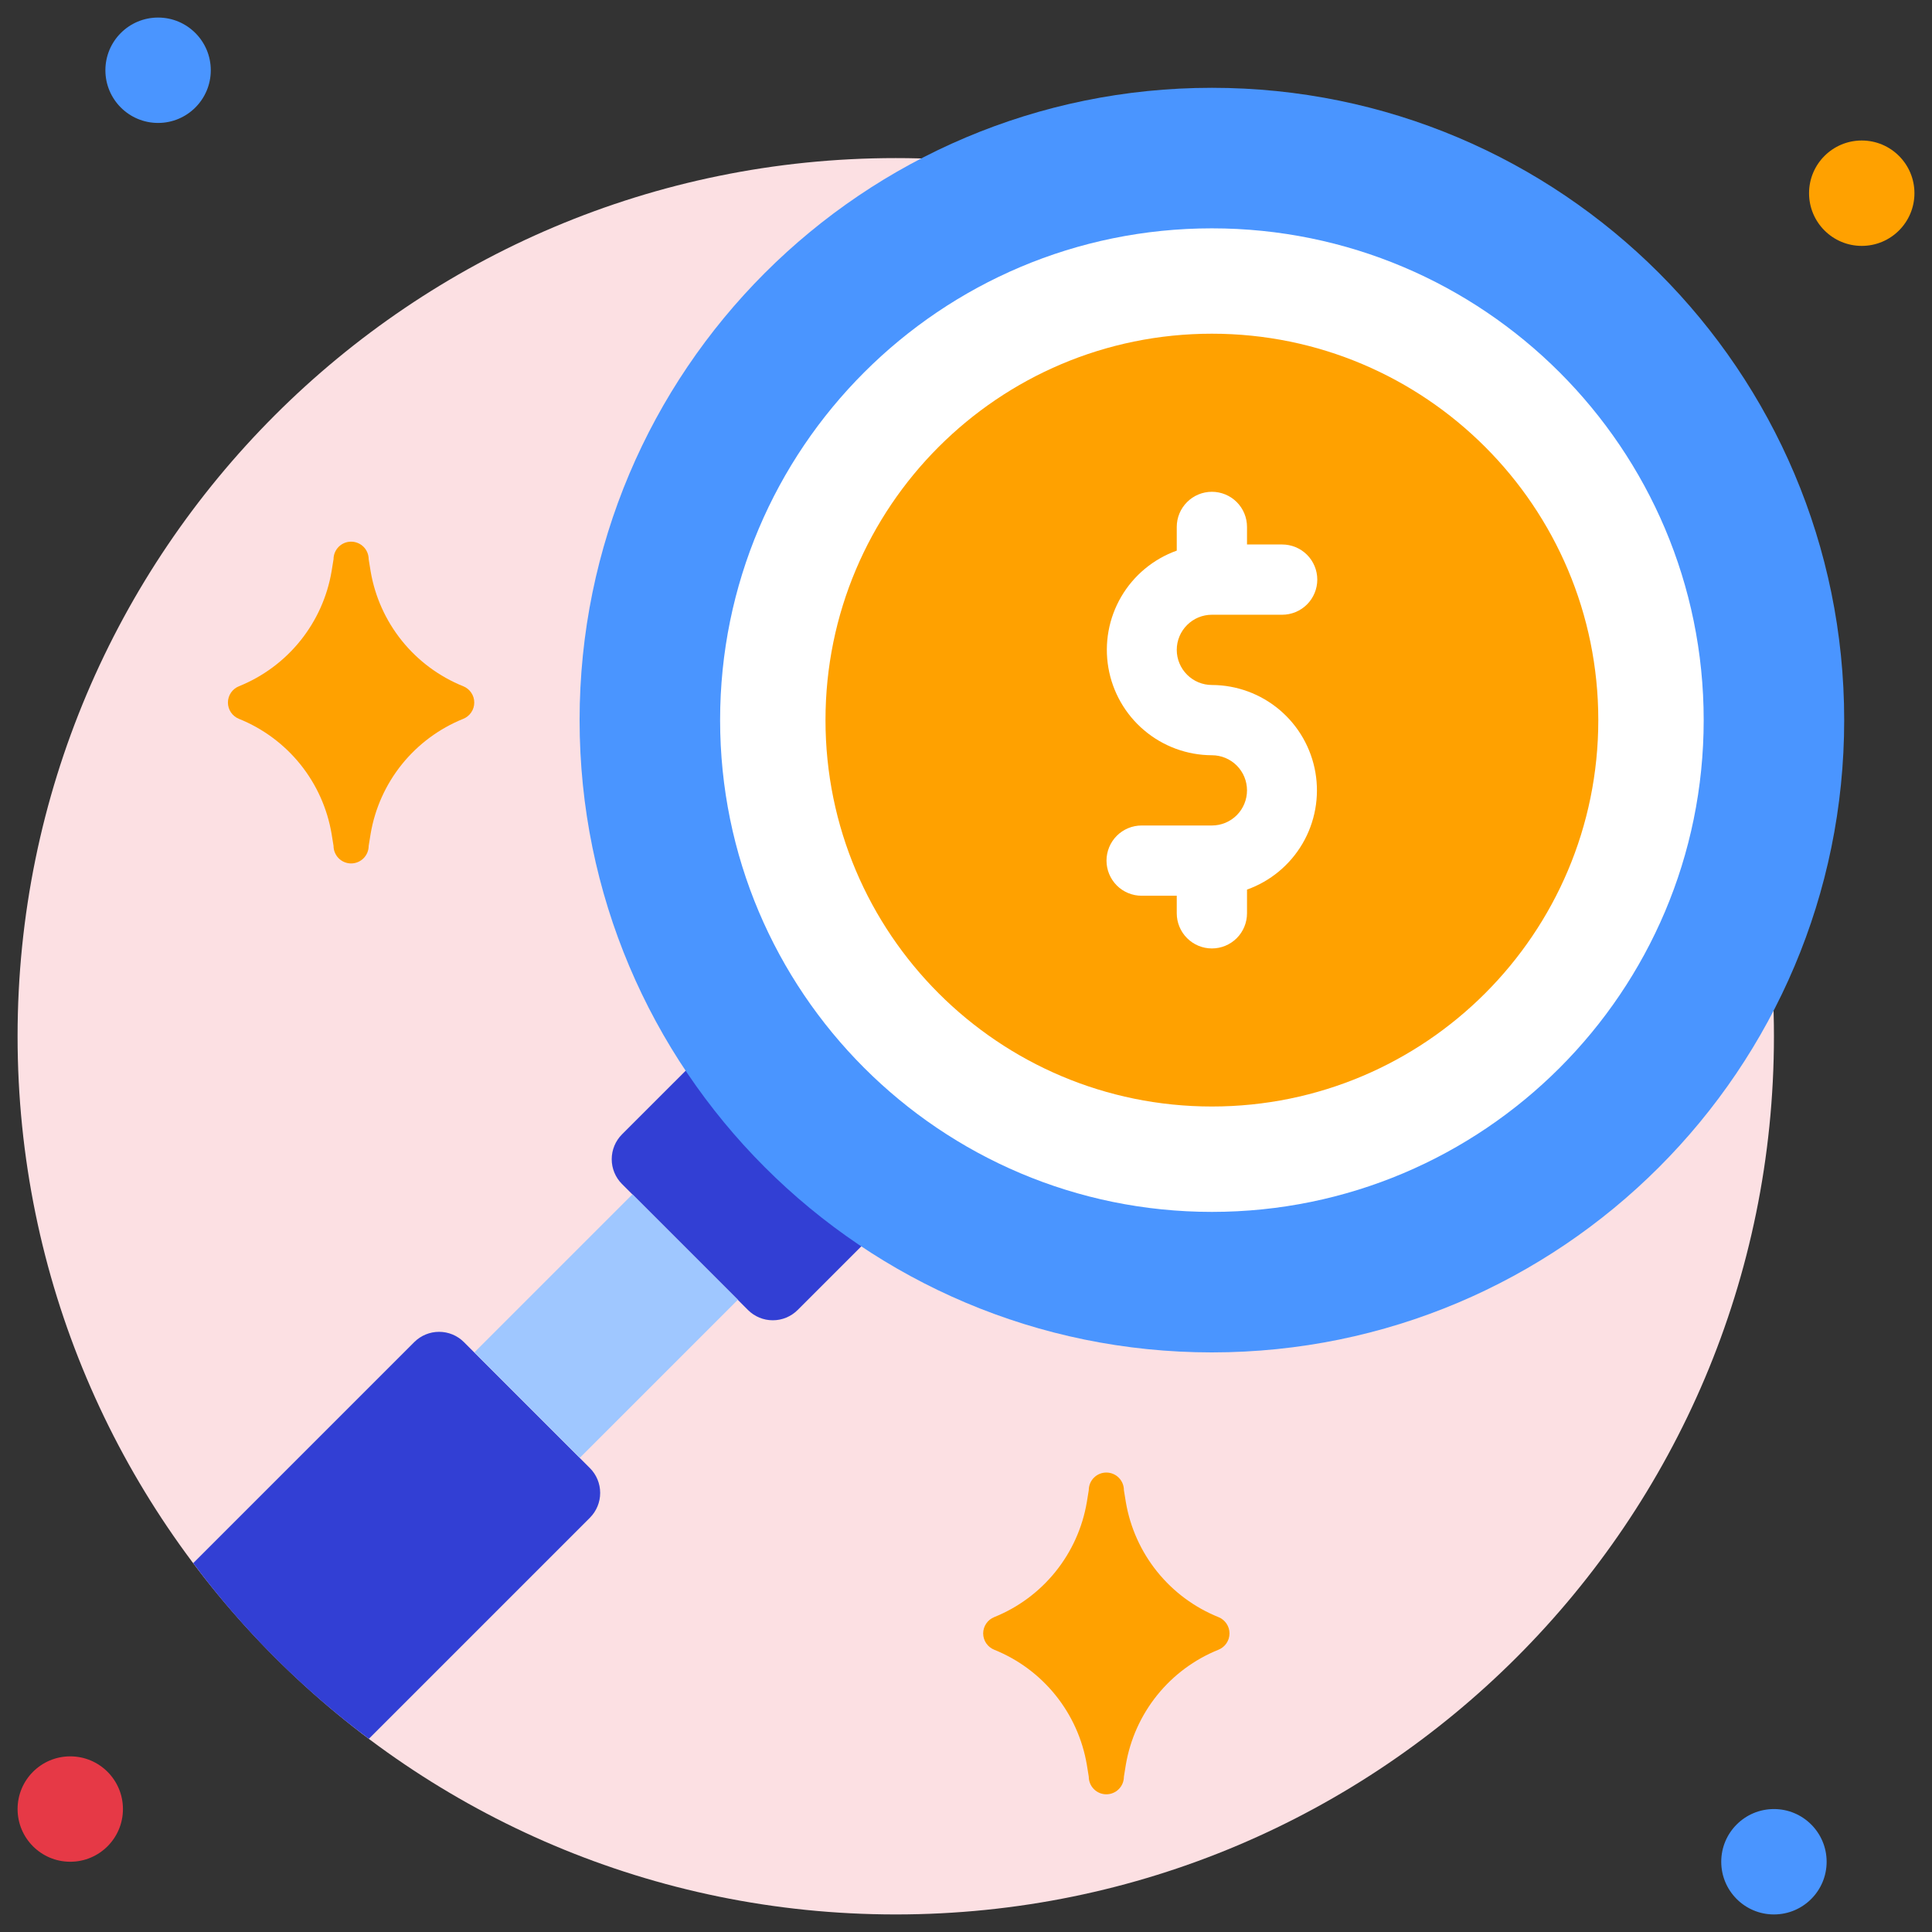
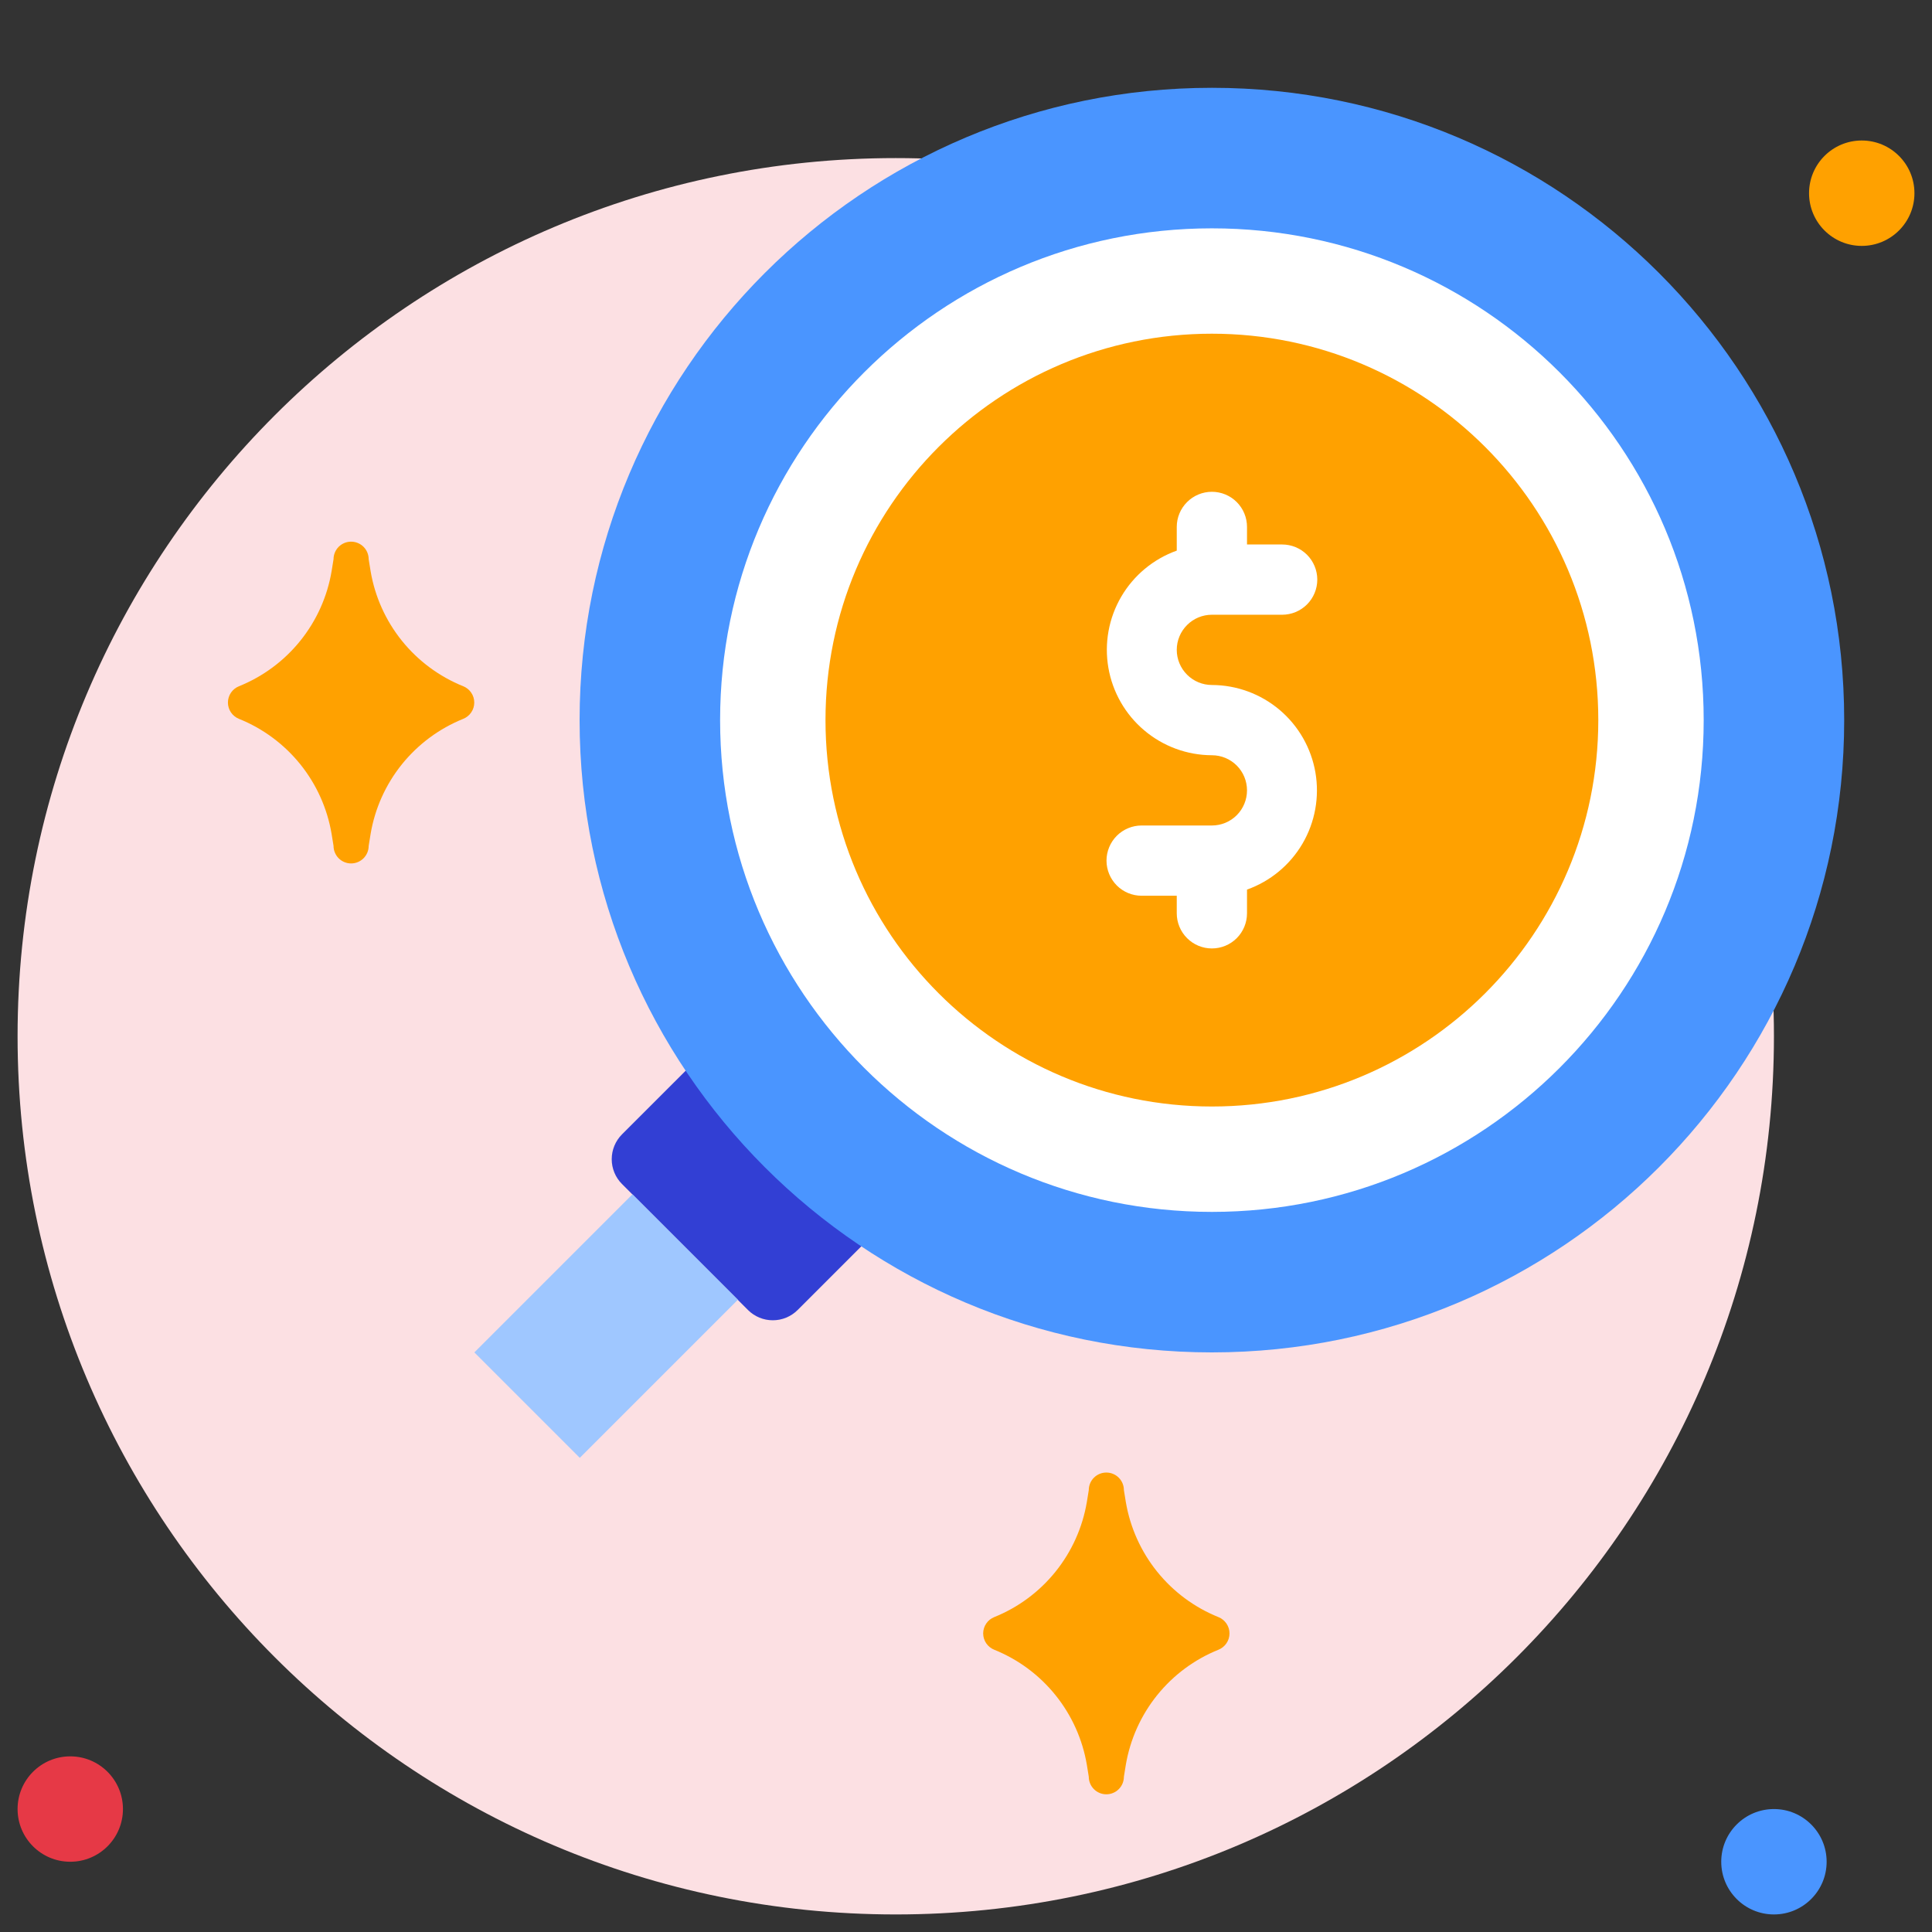
<svg xmlns="http://www.w3.org/2000/svg" width="80" height="80" viewBox="0 0 80 80" fill="none">
  <rect x="0" y="0" width="80" height="80" fill="#333333" stroke="none" />
  <g clip-path="url(#clip0_264_2692)">
    <path d="M37.091 79.273C57.174 79.273 73.455 62.992 73.455 42.909C73.455 22.826 57.174 6.546 37.091 6.546C17.008 6.546 0.728 22.826 0.728 42.909C0.728 62.992 17.008 79.273 37.091 79.273Z" fill="#FCE0E3" />
-     <path d="M6.546 5.091C7.751 5.091 8.728 4.114 8.728 2.909C8.728 1.704 7.751 0.727 6.546 0.727C5.341 0.727 4.364 1.704 4.364 2.909C4.364 4.114 5.341 5.091 6.546 5.091Z" fill="#4A95FF" />
    <path d="M77.091 10.182C78.296 10.182 79.273 9.205 79.273 8C79.273 6.795 78.296 5.818 77.091 5.818C75.886 5.818 74.909 6.795 74.909 8C74.909 9.205 75.886 10.182 77.091 10.182Z" fill="#FFA100" />
    <path d="M73.455 79.273C74.66 79.273 75.637 78.296 75.637 77.091C75.637 75.886 74.66 74.909 73.455 74.909C72.25 74.909 71.273 75.886 71.273 77.091C71.273 78.296 72.25 79.273 73.455 79.273Z" fill="#4A95FF" />
    <path d="M2.909 77.091C4.114 77.091 5.091 76.114 5.091 74.909C5.091 73.704 4.114 72.727 2.909 72.727C1.704 72.727 0.728 73.704 0.728 74.909C0.728 76.114 1.704 77.091 2.909 77.091Z" fill="#E63946" />
    <path d="M37.091 50.182L33.026 54.247C32.753 54.518 32.385 54.67 32 54.67C31.616 54.67 31.247 54.518 30.975 54.247L25.753 49.025C25.482 48.753 25.33 48.384 25.33 48C25.33 47.616 25.482 47.247 25.753 46.974L29.819 42.909L37.091 50.182Z" fill="#323FD4" />
-     <path d="M24.429 62.844L15.273 72C12.509 69.941 10.059 67.491 8 64.727L17.156 55.571C17.429 55.3 17.797 55.148 18.182 55.148C18.566 55.148 18.935 55.3 19.207 55.571L24.429 60.793C24.7 61.065 24.852 61.434 24.852 61.818C24.852 62.203 24.7 62.571 24.429 62.844Z" fill="#323FD4" />
    <path d="M50.182 56C64.642 56 76.364 44.278 76.364 29.818C76.364 15.358 64.642 3.636 50.182 3.636C35.722 3.636 24 15.358 24 29.818C24 44.278 35.722 56 50.182 56Z" fill="#4A95FF" />
    <path d="M50.182 50.182C61.428 50.182 70.546 41.065 70.546 29.818C70.546 18.572 61.428 9.455 50.182 9.455C38.935 9.455 29.818 18.572 29.818 29.818C29.818 41.065 38.935 50.182 50.182 50.182Z" fill="white" />
    <path d="M50.182 45.818C59.018 45.818 66.182 38.655 66.182 29.818C66.182 20.982 59.018 13.818 50.182 13.818C41.345 13.818 34.182 20.982 34.182 29.818C34.182 38.655 41.345 45.818 50.182 45.818Z" fill="#FFA100" />
    <path d="M50.182 28.364C49.796 28.364 49.426 28.21 49.154 27.938C48.881 27.665 48.727 27.295 48.727 26.909C48.727 26.523 48.881 26.153 49.154 25.881C49.426 25.608 49.796 25.455 50.182 25.455H53.091C53.477 25.455 53.847 25.301 54.12 25.029C54.392 24.756 54.546 24.386 54.546 24C54.546 23.614 54.392 23.244 54.12 22.971C53.847 22.699 53.477 22.546 53.091 22.546H51.636V21.818C51.636 21.432 51.483 21.062 51.211 20.79C50.938 20.517 50.568 20.364 50.182 20.364C49.796 20.364 49.426 20.517 49.154 20.79C48.881 21.062 48.727 21.432 48.727 21.818V22.8C47.761 23.146 46.946 23.821 46.428 24.708C45.91 25.594 45.721 26.635 45.895 27.647C46.069 28.66 46.594 29.578 47.378 30.241C48.162 30.904 49.155 31.27 50.182 31.273C50.568 31.273 50.938 31.426 51.211 31.699C51.483 31.971 51.636 32.342 51.636 32.727C51.636 33.113 51.483 33.483 51.211 33.756C50.938 34.029 50.568 34.182 50.182 34.182H47.273C46.887 34.182 46.517 34.335 46.244 34.608C45.972 34.881 45.818 35.251 45.818 35.636C45.818 36.022 45.972 36.392 46.244 36.665C46.517 36.938 46.887 37.091 47.273 37.091H48.727V37.818C48.727 38.204 48.881 38.574 49.154 38.847C49.426 39.12 49.796 39.273 50.182 39.273C50.568 39.273 50.938 39.12 51.211 38.847C51.483 38.574 51.636 38.204 51.636 37.818V36.836C52.603 36.491 53.418 35.815 53.936 34.929C54.454 34.042 54.642 33.001 54.469 31.989C54.295 30.977 53.77 30.058 52.986 29.395C52.202 28.732 51.209 28.367 50.182 28.364Z" fill="white" />
    <path d="M26.188 49.454L19.642 56L24.008 60.366L30.554 53.82L26.188 49.454Z" fill="#9FC7FF" />
    <path d="M19.178 29.767C18.186 30.168 17.312 30.816 16.641 31.649C15.97 32.483 15.524 33.475 15.346 34.531L15.266 35.025C15.266 35.218 15.189 35.403 15.053 35.54C14.916 35.676 14.731 35.753 14.538 35.753C14.345 35.753 14.161 35.676 14.024 35.54C13.888 35.403 13.811 35.218 13.811 35.025L13.731 34.531C13.553 33.475 13.107 32.483 12.436 31.649C11.765 30.816 10.891 30.168 9.898 29.767C9.763 29.714 9.646 29.62 9.564 29.5C9.482 29.379 9.438 29.237 9.438 29.091C9.438 28.945 9.482 28.802 9.564 28.682C9.646 28.561 9.763 28.468 9.898 28.415C10.891 28.014 11.765 27.366 12.436 26.532C13.107 25.698 13.553 24.706 13.731 23.651L13.811 23.156C13.811 22.963 13.888 22.779 14.024 22.642C14.161 22.506 14.345 22.429 14.538 22.429C14.731 22.429 14.916 22.506 15.053 22.642C15.189 22.779 15.266 22.963 15.266 23.156L15.346 23.651C15.524 24.706 15.97 25.698 16.641 26.532C17.312 27.366 18.186 28.014 19.178 28.415C19.314 28.468 19.43 28.561 19.512 28.682C19.595 28.802 19.638 28.945 19.638 29.091C19.638 29.237 19.595 29.379 19.512 29.5C19.43 29.62 19.314 29.714 19.178 29.767Z" fill="#FFA100" />
    <path d="M50.451 68.313C49.458 68.713 48.585 69.361 47.914 70.195C47.243 71.029 46.797 72.021 46.618 73.076L46.538 73.571C46.538 73.764 46.462 73.949 46.325 74.085C46.189 74.222 46.004 74.298 45.811 74.298C45.618 74.298 45.433 74.222 45.297 74.085C45.16 73.949 45.084 73.764 45.084 73.571L45.004 73.076C44.825 72.021 44.379 71.029 43.708 70.195C43.037 69.361 42.164 68.713 41.171 68.313C41.035 68.259 40.919 68.166 40.837 68.045C40.755 67.925 40.711 67.782 40.711 67.636C40.711 67.491 40.755 67.348 40.837 67.228C40.919 67.107 41.035 67.014 41.171 66.96C42.164 66.56 43.037 65.912 43.708 65.078C44.379 64.244 44.825 63.252 45.004 62.196L45.084 61.702C45.084 61.509 45.16 61.324 45.297 61.188C45.433 61.051 45.618 60.975 45.811 60.975C46.004 60.975 46.189 61.051 46.325 61.188C46.462 61.324 46.538 61.509 46.538 61.702L46.618 62.196C46.797 63.252 47.243 64.244 47.914 65.078C48.585 65.912 49.458 66.56 50.451 66.96C50.587 67.014 50.703 67.107 50.785 67.228C50.867 67.348 50.911 67.491 50.911 67.636C50.911 67.782 50.867 67.925 50.785 68.045C50.703 68.166 50.587 68.259 50.451 68.313Z" fill="#FFA100" />
  </g>
  <defs>
    <clipPath id="clip0_264_2692">
      <rect width="80" height="80" fill="white" />
    </clipPath>
  </defs>
</svg>